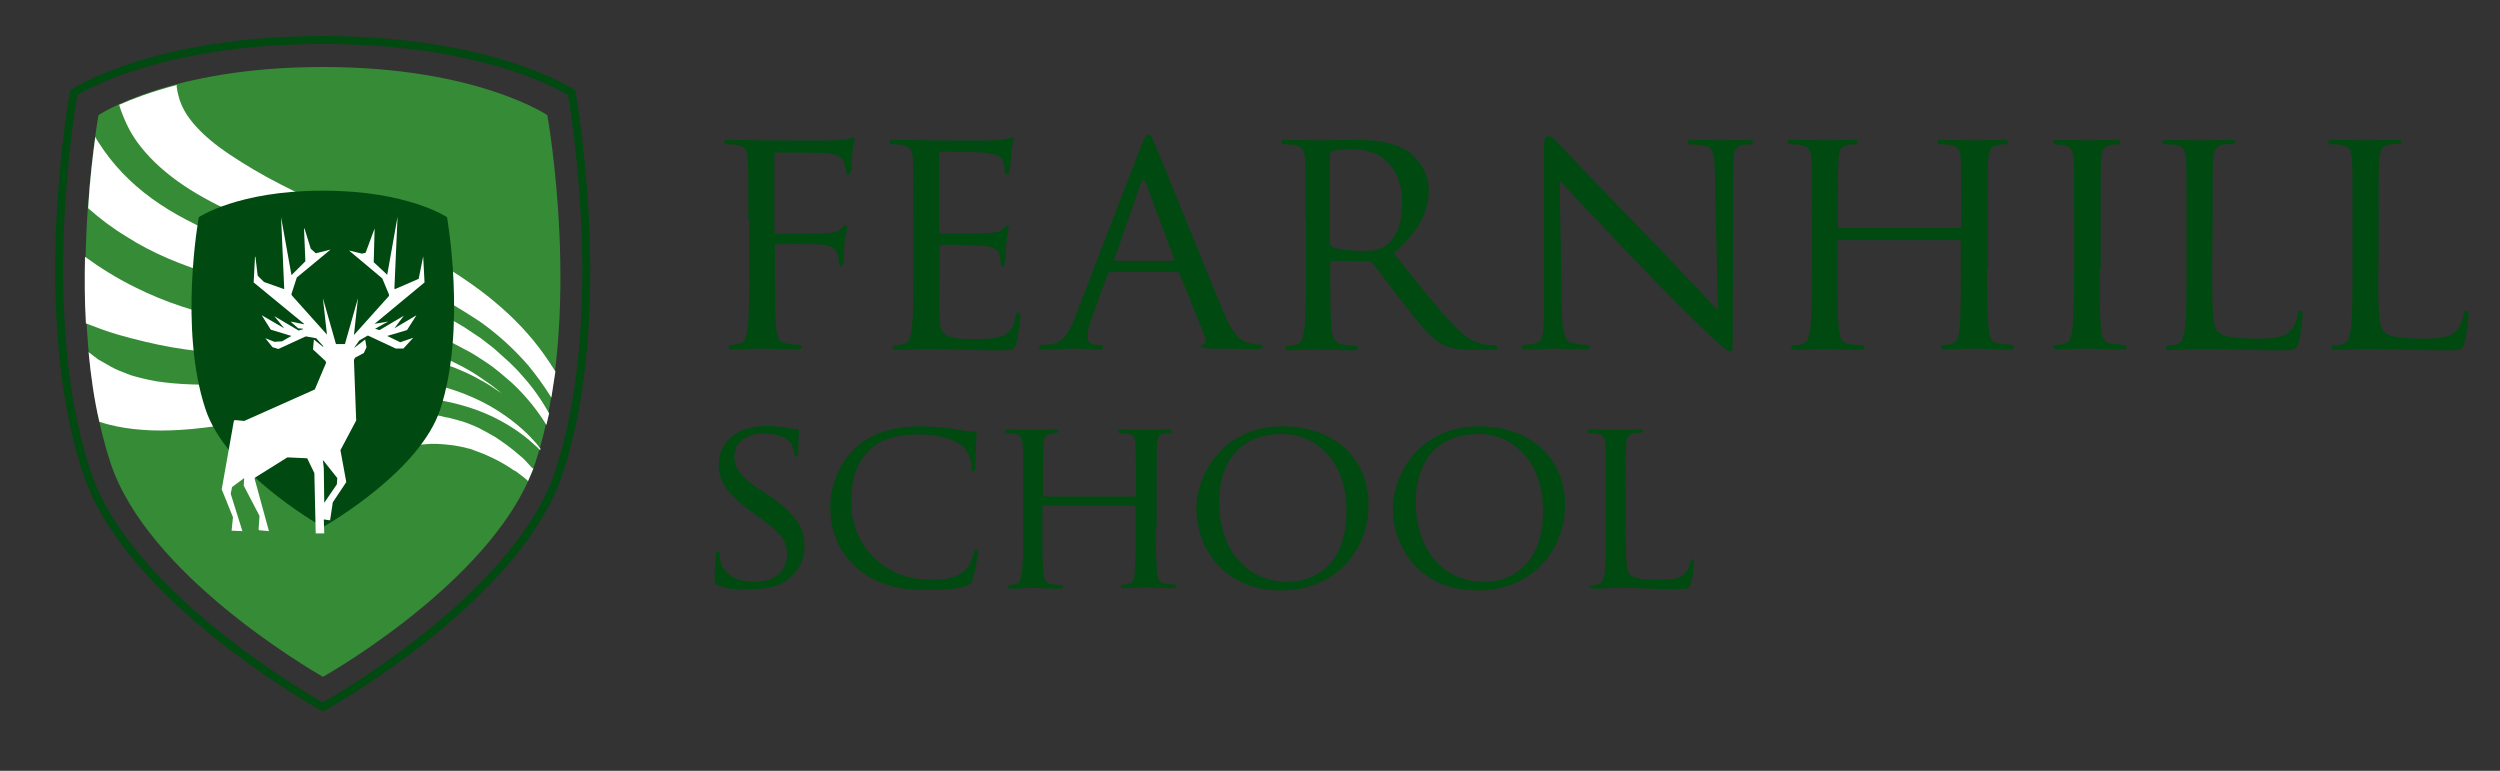
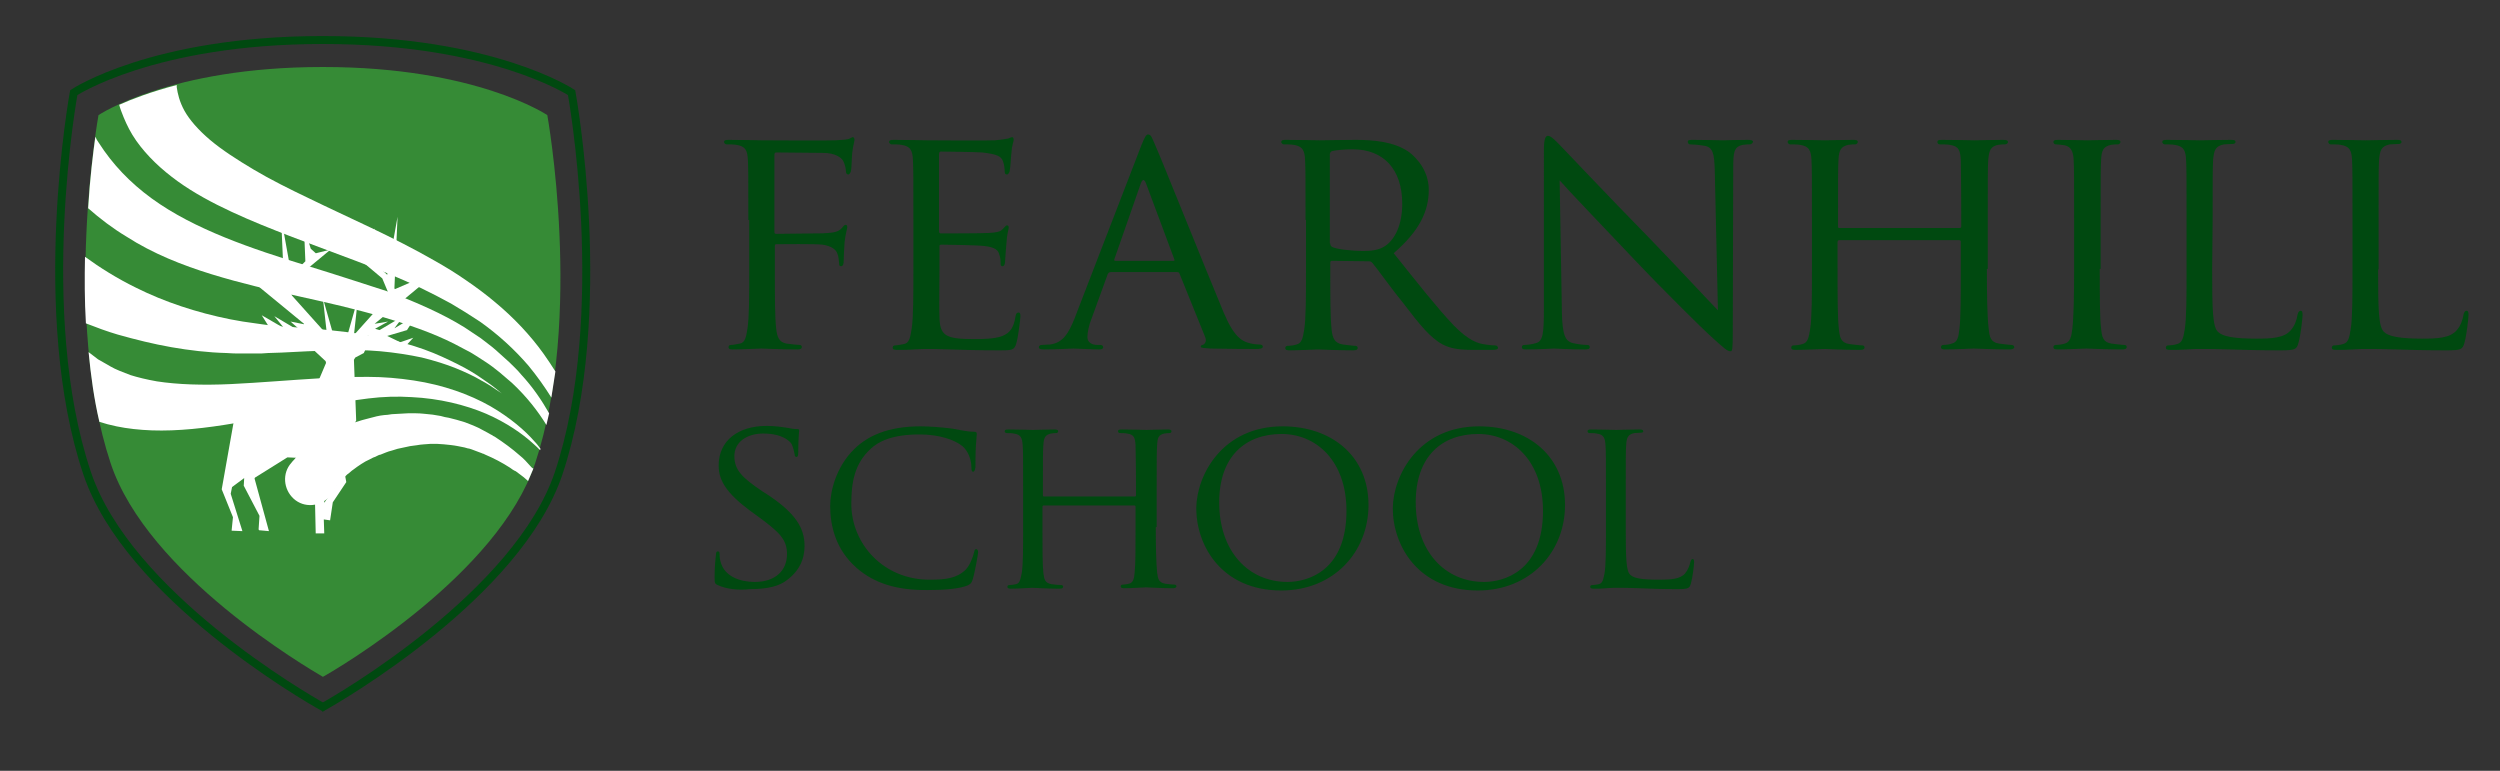
<svg xmlns="http://www.w3.org/2000/svg" version="1.1" id="Layer_1" x="0px" y="0px" viewBox="0 0 555.9 171.4" style="enable-background:new 0 0 555.9 171.4;" xml:space="preserve">
  <rect x="0" y="0" width="555.9" height="171.4" fill="#333333" stroke="none" />
  <style type="text/css">
	.st0{fill:#004910;}
	.st1{fill:none;stroke:#004910;stroke-width:1.769;stroke-miterlimit:10;}
	.st2{fill:#368B36;}
	.st3{fill:#FFFFFF;}
</style>
  <g>
    <g>
      <path class="st0" d="M166.4,48.9c0-9.6,0-11.3-0.1-13.3c-0.1-2.1-0.5-3.1-2.6-3.4c-0.5-0.1-1.6-0.1-2.2-0.1    c-0.2,0-0.5-0.3-0.5-0.5c0-0.4,0.3-0.5,1-0.5c2.9,0,6.9,0.1,7.3,0.1c1.2,0,15.1,0.1,16.5,0c1.2-0.1,2.3-0.1,2.9-0.3    c0.4-0.1,0.7-0.4,0.9-0.4c0.3,0,0.4,0.3,0.4,0.6c0,0.4-0.3,1.2-0.5,2.9c-0.1,0.6-0.1,3.3-0.3,4.1c-0.1,0.3-0.3,0.7-0.6,0.7    s-0.5-0.3-0.5-0.7c0-0.5-0.2-1.5-0.6-2.3s-1.9-1.8-4.4-1.8l-10.4-0.1c-0.4,0-0.5,0.1-0.5,0.7v16.8c0,0.4,0,0.6,0.4,0.6l8.7-0.1    c1.1,0,2,0,2.9-0.1c1.5-0.1,2.4-0.4,3-1.1c0.3-0.4,0.6-0.7,0.8-0.7c0.3,0,0.4,0.2,0.4,0.5c0,0.4-0.4,1.4-0.6,3.4    c-0.1,1.2-0.2,3.7-0.2,4.1c0,0.6-0.1,1.2-0.6,1.2c-0.4,0-0.4-0.3-0.4-0.6c-0.1-0.7-0.1-1.5-0.4-2.2c-0.3-0.9-1.3-1.7-3.3-2    c-1.6-0.2-9.1-0.1-10.2-0.1c-0.4,0-0.4,0.1-0.4,0.6v4.9c0,6.1,0,11,0.3,13.3c0.2,1.8,0.6,3,2.3,3.3c0.9,0.1,2.3,0.3,2.9,0.3    c0.4,0,0.5,0.3,0.5,0.5c0,0.3-0.3,0.5-1,0.5c-3.6,0-7.7-0.2-8-0.2c-0.4,0-4.4,0.2-6.3,0.2c-0.7,0-1-0.1-1-0.5    c0-0.2,0.1-0.5,0.5-0.5c0.6,0,1.4-0.2,2-0.3c1.2-0.2,1.4-1.5,1.7-3.3c0.4-2.5,0.4-7.4,0.4-13.3V48.9H166.4z" />
      <path class="st0" d="M203.1,48.9c0-9.6,0-11.3-0.1-13.3c-0.1-2.1-0.5-3.1-2.6-3.4c-0.5-0.1-1.6-0.1-2.2-0.1    c-0.2,0-0.5-0.3-0.5-0.5c0-0.4,0.3-0.5,1-0.5c2.9,0,7,0.1,7.4,0.1s13.8,0.1,15.2,0c1.2-0.1,2.4-0.3,2.9-0.4    c0.3-0.1,0.6-0.3,0.9-0.3c0.2,0,0.3,0.3,0.3,0.6c0,0.4-0.4,1.2-0.5,2.9c-0.1,0.6-0.2,3.3-0.4,4.1c-0.1,0.3-0.3,0.7-0.6,0.7    c-0.4,0-0.5-0.3-0.5-0.8c0-0.4-0.1-1.5-0.4-2.2c-0.4-1-1.1-1.5-4.6-1.9c-1.1-0.1-8.5-0.2-9.2-0.2c-0.3,0-0.4,0.2-0.4,0.7v16.8    c0,0.4,0,0.7,0.4,0.7c0.8,0,9.2,0,10.7-0.1s2.5-0.2,3.1-0.9c0.4-0.4,0.7-0.8,0.9-0.8s0.4,0.1,0.4,0.5s-0.4,1.4-0.5,3.4    c-0.1,1.2-0.3,3.6-0.3,4c0,0.5-0.1,1.2-0.6,1.2c-0.3,0-0.4-0.2-0.4-0.6c0-0.6,0-1.2-0.3-2c-0.2-0.9-0.8-1.6-3.3-1.9    c-1.7-0.2-8.6-0.3-9.6-0.3c-0.4,0-0.4,0.2-0.4,0.4V60c0,2.1-0.1,9.3,0,10.5c0.1,4.1,1.3,4.9,7.6,4.9c1.7,0,4.7,0,6.4-0.7    s2.5-1.8,2.9-4.3c0.1-0.7,0.3-0.9,0.7-0.9s0.4,0.5,0.4,0.9s-0.5,4.6-0.9,5.9c-0.4,1.6-1.1,1.6-3.6,1.6c-4.8,0-8.5-0.1-11.1-0.2    c-2.7-0.1-4.4-0.1-5.3-0.1c-0.1,0-1.4,0-2.8,0.1c-1.2,0.1-2.7,0.1-3.7,0.1c-0.7,0-1-0.1-1-0.5c0-0.2,0.1-0.5,0.5-0.5    c0.6,0,1.4-0.2,2-0.3c1.2-0.2,1.4-1.5,1.7-3.3c0.4-2.5,0.4-7.4,0.4-13.3L203.1,48.9L203.1,48.9z" />
      <path class="st0" d="M253.8,32.3c0.8-2,1.1-2.4,1.5-2.4c0.7,0,0.9,0.9,1.5,2.2c1.2,2.6,11.4,28.1,15.3,37.4    c2.3,5.5,4.1,6.3,5.4,6.7c0.9,0.3,1.9,0.4,2.5,0.4c0.4,0,0.8,0.1,0.8,0.5s-0.7,0.5-1.5,0.5c-0.9,0-5.7,0-10.1-0.1    c-1.2-0.1-2.2-0.1-2.2-0.4s0.1-0.3,0.4-0.4c0.4-0.1,1-0.7,0.6-1.7l-5.7-14.1c-0.1-0.3-0.2-0.4-0.6-0.4H247c-0.3,0-0.5,0.1-0.7,0.5    l-3.6,9.9c-0.6,1.5-0.9,3-0.9,4.1c0,1.2,1.1,1.7,2.2,1.7h0.6c0.5,0,0.7,0.2,0.7,0.5c0,0.4-0.4,0.5-0.9,0.5c-1.5,0-5-0.2-5.7-0.2    s-3.8,0.2-6.5,0.2c-0.8,0-1.2-0.1-1.2-0.5c0-0.3,0.3-0.5,0.6-0.5c0.4,0,1.4-0.1,1.9-0.1c2.9-0.4,4.1-2.5,5.4-5.7L253.8,32.3z     M260.9,58c0.3,0,0.3-0.1,0.2-0.4l-6.3-16.9c-0.4-0.9-0.7-0.9-1.1,0l-5.9,16.9c-0.1,0.3,0,0.4,0.2,0.4H260.9z" />
      <path class="st0" d="M290.3,48.9c0-9.6,0-11.3-0.1-13.3c-0.1-2.1-0.5-3.1-2.6-3.4c-0.5-0.1-1.6-0.1-2.2-0.1    c-0.2,0-0.5-0.3-0.5-0.5c0-0.4,0.3-0.5,1-0.5c2.9,0,7.2,0.1,7.5,0.1c0.7,0,6-0.1,8-0.1c4.1,0,8.6,0.4,11.9,2.7    c1.6,1.2,4.4,4.1,4.4,8.4c0,4.6-1.9,9-7.8,14.1c5.2,6.5,9.6,12.1,13.3,16c3.4,3.5,5.5,4.1,7.1,4.3c1.2,0.2,1.9,0.2,2.2,0.2    s0.6,0.3,0.6,0.5c0,0.4-0.4,0.5-1.5,0.5h-4c-3.6,0-5.2-0.4-6.8-1.2c-2.8-1.5-5.1-4.4-8.7-9.1c-2.7-3.3-5.5-7.3-6.9-9    c-0.3-0.3-0.4-0.4-0.9-0.4l-8.1-0.1c-0.3,0-0.4,0.1-0.4,0.5V60c0,5.9,0,10.7,0.3,13.3c0.2,1.8,0.6,3,2.5,3.3    c0.9,0.1,2.2,0.3,2.8,0.3c0.4,0,0.5,0.3,0.5,0.5c0,0.3-0.3,0.5-1,0.5c-3.5,0-7.5-0.2-7.8-0.2c-0.1,0-4.4,0.2-6.3,0.2    c-0.7,0-1-0.1-1-0.5c0-0.2,0.1-0.5,0.5-0.5c0.6,0,1.4-0.1,2-0.3c1.2-0.3,1.4-1.5,1.7-3.3c0.4-2.5,0.4-7.4,0.4-13.3V48.9H290.3z     M295.8,54.1c0,0.4,0.1,0.6,0.4,0.8c0.9,0.5,4.2,0.9,7,0.9c1.5,0,3.3-0.1,4.8-1.1c2.2-1.5,3.8-4.7,3.8-9.4c0-7.7-4.2-12.1-11-12.1    c-1.9,0-3.9,0.2-4.6,0.4c-0.3,0.1-0.5,0.4-0.5,0.7v19.8H295.8z" />
      <path class="st0" d="M347.3,69.3c0.1,5.1,0.7,6.6,2.5,7c1.2,0.3,2.6,0.4,3.2,0.4c0.3,0,0.5,0.2,0.5,0.5c0,0.4-0.4,0.5-1.2,0.5    c-3.6,0-6.2-0.2-6.7-0.2s-3.3,0.2-6.2,0.2c-0.7,0-1-0.1-1-0.5c0-0.3,0.2-0.5,0.5-0.5c0.5,0,1.7-0.1,2.6-0.4    c1.6-0.4,1.8-2.1,1.8-7.7V33.3c0-2.5,0.4-3.1,0.9-3.1c0.7,0,1.8,1.2,2.5,1.9c1,1,10.3,10.9,20.2,21C373.2,59.6,380,67,382,69    l-0.7-30.9c-0.1-4-0.4-5.4-2.4-5.7c-1.2-0.2-2.6-0.3-3.1-0.3c-0.4,0-0.5-0.4-0.5-0.6c0-0.4,0.5-0.4,1.2-0.4c2.9,0,5.9,0.1,6.7,0.1    s2.8-0.1,5.4-0.1c0.7,0,1.2,0.1,1.2,0.4c0,0.2-0.3,0.6-0.7,0.6c-0.3,0-0.8,0-1.5,0.1c-2.1,0.4-2.2,1.7-2.2,5.4l-0.1,36.1    c0,4.1-0.1,4.4-0.5,4.4c-0.7,0-1.3-0.5-4.9-3.8c-0.7-0.6-9.9-9.6-16.6-16.7c-7.4-7.8-14.6-15.3-16.5-17.5L347.3,69.3z" />
      <path class="st0" d="M441.8,59.8c0,5.9,0.1,10.8,0.4,13.3c0.2,1.8,0.4,3,2.3,3.3c0.9,0.1,2.3,0.3,2.8,0.3c0.4,0,0.6,0.3,0.6,0.5    c0,0.3-0.4,0.5-1.1,0.5c-3.5,0-7.5-0.2-7.9-0.2c-0.3,0-4.4,0.2-6.3,0.2c-0.7,0-1-0.1-1-0.5c0-0.2,0.1-0.5,0.5-0.5    c0.6,0,1.3-0.1,1.9-0.3c1.3-0.3,1.5-1.5,1.7-3.3c0.3-2.5,0.3-7.2,0.3-13.1v-6.2c0-0.3-0.1-0.4-0.4-0.4H409c-0.2,0-0.4,0.1-0.4,0.4    V60c0,5.9,0,10.7,0.3,13.2c0.2,1.8,0.4,3,2.3,3.3c0.9,0.1,2.3,0.3,2.9,0.3c0.4,0,0.5,0.3,0.5,0.5c0,0.3-0.3,0.5-1,0.5    c-3.6,0-7.6-0.2-7.9-0.2c-0.4,0-4.4,0.2-6.4,0.2c-0.7,0-1-0.1-1-0.5c0-0.2,0.1-0.5,0.5-0.5c0.6,0,1.4-0.1,2-0.3    c1.2-0.3,1.4-1.5,1.7-3.3c0.4-2.5,0.4-7.4,0.4-13.3v-11c0-9.6,0-11.3-0.1-13.3c-0.1-2.1-0.5-3.1-2.6-3.4c-0.5-0.1-1.6-0.1-2.2-0.1    c-0.2,0-0.5-0.3-0.5-0.5c0-0.4,0.3-0.5,1-0.5c2.9,0,7,0.1,7.3,0.1s4.4-0.1,6.3-0.1c0.7,0,1,0.1,1,0.5c0,0.2-0.3,0.5-0.5,0.5    c-0.4,0-0.9,0-1.6,0.1c-1.7,0.4-2.1,1.2-2.2,3.4c-0.1,2-0.1,3.8-0.1,13.4v1.3c0,0.4,0.1,0.4,0.4,0.4h26.6c0.2,0,0.4,0,0.4-0.4V49    c0-9.6-0.1-11.5-0.1-13.4c-0.1-2.1-0.4-3.1-2.5-3.4c-0.5-0.1-1.6-0.1-2.2-0.1c-0.3,0-0.5-0.3-0.5-0.5c0-0.4,0.3-0.5,1-0.5    c2.8,0,7,0.1,7.3,0.1c0.4,0,4.4-0.1,6.3-0.1c0.7,0,1.1,0.1,1.1,0.5c0,0.2-0.3,0.5-0.6,0.5c-0.4,0-0.8,0-1.6,0.1    c-1.7,0.4-2,1.2-2.2,3.4c-0.1,2-0.1,3.7-0.1,13.3v10.9H441.8z" />
      <path class="st0" d="M466.9,59.8c0,5.9,0,10.8,0.3,13.3c0.2,1.8,0.4,3,2.3,3.3c0.9,0.1,2.3,0.3,2.9,0.3c0.4,0,0.5,0.3,0.5,0.5    c0,0.3-0.3,0.5-1,0.5c-3.6,0-7.7-0.2-8-0.2c-0.4,0-4.4,0.2-6.3,0.2c-0.7,0-1-0.1-1-0.5c0-0.2,0.1-0.5,0.5-0.5c0.6,0,1.4-0.1,2-0.3    c1.2-0.3,1.5-1.5,1.7-3.3c0.3-2.5,0.4-7.4,0.4-13.3V48.9c0-9.6,0-11.3-0.1-13.3c-0.1-2.1-0.7-3-2-3.3c-0.7-0.1-1.5-0.2-2-0.2    c-0.3,0-0.5-0.3-0.5-0.5c0-0.4,0.3-0.5,1-0.5c2.1,0,6.1,0.1,6.5,0.1c0.3,0,4.4-0.1,6.4-0.1c0.7,0,1,0.1,1,0.5    c0,0.2-0.3,0.5-0.5,0.5c-0.4,0-0.9,0-1.6,0.1c-1.7,0.4-2.1,1.2-2.2,3.4c-0.1,2-0.1,3.7-0.1,13.3v10.9H466.9z" />
      <path class="st0" d="M491.9,59.9c0,9.1,0.1,12.8,1.3,13.9c1,1,3.5,1.5,8.5,1.5c3.3,0,6.2-0.1,7.7-1.9c0.8-0.9,1.3-2.2,1.5-3.5    c0.1-0.4,0.3-0.8,0.7-0.8c0.3,0,0.4,0.3,0.4,0.9c0,0.7-0.4,4.4-0.9,6.2c-0.4,1.5-0.7,1.7-4.1,1.7c-4.6,0-8.1-0.1-11.1-0.2    c-2.9-0.1-5.1-0.1-7-0.1c-0.3,0-1.4,0-2.6,0.1c-1.3,0.1-2.7,0.1-3.7,0.1c-0.7,0-1-0.1-1-0.5c0-0.2,0.1-0.5,0.5-0.5    c0.6,0,1.4-0.1,2-0.3c1.2-0.3,1.4-1.5,1.7-3.3c0.4-2.5,0.4-7.4,0.4-13.3v-11c0-9.6,0-11.3-0.1-13.3c-0.1-2.1-0.5-3.1-2.6-3.4    c-0.5-0.1-1.6-0.1-2.2-0.1c-0.2,0-0.5-0.3-0.5-0.5c0-0.4,0.3-0.5,1-0.5c2.9,0,6.9,0.1,7.3,0.1c0.3,0,5.1-0.1,7-0.1    c0.7,0,1,0.1,1,0.5c0,0.2-0.3,0.4-0.5,0.4c-0.4,0-1.4,0.1-2.1,0.1c-1.9,0.4-2.2,1.3-2.4,3.5c-0.1,2-0.1,3.7-0.1,13.3L491.9,59.9    L491.9,59.9z" />
      <path class="st0" d="M528.8,59.9c0,9.1,0.1,12.8,1.3,13.9c1,1,3.5,1.5,8.5,1.5c3.3,0,6.2-0.1,7.7-1.9c0.8-0.9,1.3-2.2,1.5-3.5    c0.1-0.4,0.3-0.8,0.7-0.8c0.3,0,0.4,0.3,0.4,0.9c0,0.7-0.4,4.4-0.9,6.2c-0.4,1.5-0.7,1.7-4.1,1.7c-4.6,0-8.1-0.1-11.1-0.2    c-2.9-0.1-5.1-0.1-7-0.1c-0.3,0-1.4,0-2.6,0.1c-1.3,0.1-2.7,0.1-3.7,0.1c-0.7,0-1-0.1-1-0.5c0-0.2,0.1-0.5,0.5-0.5    c0.6,0,1.4-0.1,2-0.3c1.2-0.3,1.4-1.5,1.7-3.3c0.4-2.5,0.4-7.4,0.4-13.3v-11c0-9.6,0-11.3-0.1-13.3c-0.1-2.1-0.5-3.1-2.6-3.4    c-0.5-0.1-1.6-0.1-2.2-0.1c-0.2,0-0.5-0.3-0.5-0.5c0-0.4,0.3-0.5,1-0.5c2.9,0,6.9,0.1,7.3,0.1c0.3,0,5.1-0.1,7-0.1    c0.7,0,1,0.1,1,0.5c0,0.2-0.3,0.4-0.5,0.4c-0.4,0-1.4,0.1-2.1,0.1c-1.9,0.4-2.2,1.3-2.4,3.5c-0.1,2-0.1,3.7-0.1,13.3v11H528.8z" />
    </g>
    <g>
      <path class="st0" d="M159.6,130.1c-0.7-0.3-0.7-0.5-0.7-1.8c0-2.3,0.2-4.2,0.3-4.9c0-0.5,0.1-0.8,0.4-0.8c0.3,0,0.4,0.2,0.4,0.5    c0,0.4,0,1,0.2,1.7c0.8,3.4,4.4,4.6,7.6,4.6c4.8,0,7.2-2.7,7.2-6.2c0-3.3-1.8-4.9-6.1-8.1l-2.2-1.6c-5.2-3.9-6.9-6.7-6.9-10    c0-5.5,4.3-8.8,10.7-8.8c1.9,0,3.8,0.3,5,0.5c0.9,0.2,1.3,0.2,1.7,0.2s0.5,0.1,0.5,0.3c0,0.2-0.2,1.8-0.2,4.9c0,0.7-0.1,1-0.4,1    c-0.3,0-0.4-0.2-0.4-0.6c-0.1-0.5-0.4-1.8-0.7-2.3s-1.9-2.3-6.3-2.3c-3.5,0-6.4,1.8-6.4,5c0,3,1.5,4.7,6.3,7.9l1.4,0.9    c5.9,4,7.9,7.2,7.9,11.2c0,2.7-1,5.7-4.5,8c-2,1.3-5,1.6-7.7,1.6C164.3,131.3,161.5,131,159.6,130.1z" />
      <path class="st0" d="M190.5,126.3c-4.7-4.1-5.9-9.4-5.9-13.8c0-3.1,1.2-8.6,5.4-12.7c2.9-2.8,7.3-5,14.7-5c1.9,0,4.7,0.2,7,0.5    c1.8,0.3,3.3,0.7,4.9,0.7c0.5,0,0.6,0.2,0.6,0.5c0,0.4-0.1,0.9-0.2,2.6c-0.1,1.5-0.1,4.1-0.1,4.8c-0.1,0.7-0.3,1-0.5,1    c-0.3,0-0.4-0.3-0.4-1c0-1.8-0.8-3.7-2-4.7c-1.7-1.4-5.2-2.6-9.5-2.6c-6.2,0-9.2,1.6-10.9,3.2c-3.6,3.3-4.3,7.5-4.3,12.2    c0,8.9,7.1,16.9,17.4,16.9c3.6,0,6-0.3,8-2.2c1-1,1.7-3,1.9-3.9c0.1-0.5,0.2-0.7,0.5-0.7c0.2,0,0.4,0.3,0.4,0.7    c0,0.3-0.7,4.4-1.2,6c-0.3,0.9-0.4,1-1.2,1.4c-2,0.8-5.6,1-8.7,1C199.2,131.3,194.3,129.6,190.5,126.3z" />
      <path class="st0" d="M257,117.2c0,4.5,0.1,8.2,0.3,10.1c0.2,1.4,0.3,2.2,1.8,2.5c0.7,0.1,1.8,0.2,2.1,0.2c0.3,0,0.4,0.2,0.4,0.4    s-0.3,0.4-0.8,0.4c-2.6,0-5.7-0.2-6-0.2c-0.2,0-3.3,0.2-4.8,0.2c-0.5,0-0.8-0.1-0.8-0.4c0-0.2,0.1-0.4,0.4-0.4    c0.4,0,1-0.1,1.4-0.2c1-0.2,1.2-1.2,1.3-2.5c0.2-1.9,0.2-5.4,0.2-9.9v-4.7c0-0.2-0.1-0.3-0.3-0.3h-20.1c-0.2,0-0.3,0.1-0.3,0.3    v4.7c0,4.5,0,8.1,0.2,10c0.2,1.4,0.3,2.2,1.8,2.5c0.7,0.1,1.8,0.2,2.2,0.2c0.3,0,0.4,0.2,0.4,0.4s-0.2,0.4-0.8,0.4    c-2.7,0-5.8-0.2-6-0.2c-0.3,0-3.3,0.2-4.8,0.2c-0.5,0-0.8-0.1-0.8-0.4c0-0.2,0.1-0.4,0.4-0.4c0.4,0,1-0.1,1.5-0.2    c0.9-0.2,1-1.1,1.3-2.5c0.3-1.9,0.3-5.6,0.3-10.1V109c0-7.2,0-8.6-0.1-10c-0.1-1.6-0.4-2.4-2-2.6c-0.4-0.1-1.2-0.1-1.6-0.1    c-0.2,0-0.4-0.2-0.4-0.4c0-0.3,0.2-0.4,0.8-0.4c2.2,0,5.3,0.1,5.5,0.1s3.3-0.1,4.8-0.1c0.5,0,0.8,0.1,0.8,0.4    c0,0.2-0.2,0.4-0.4,0.4c-0.3,0-0.7,0-1.2,0.1c-1.3,0.3-1.6,0.9-1.7,2.6c-0.1,1.5-0.1,2.9-0.1,10.1v1c0,0.3,0.1,0.3,0.3,0.3h20.1    c0.2,0,0.3,0,0.3-0.3v-1c0-7.2-0.1-8.7-0.1-10.1c-0.1-1.6-0.3-2.4-1.9-2.6c-0.4-0.1-1.2-0.1-1.6-0.1c-0.2,0-0.4-0.2-0.4-0.4    c0-0.3,0.2-0.4,0.8-0.4c2.1,0,5.3,0.1,5.5,0.1c0.3,0,3.3-0.1,4.8-0.1c0.5,0,0.8,0.1,0.8,0.4c0,0.2-0.2,0.4-0.4,0.4    c-0.3,0-0.6,0-1.2,0.1c-1.3,0.3-1.5,0.9-1.6,2.6c-0.1,1.5-0.1,2.8-0.1,10v8.2H257z" />
      <path class="st0" d="M285.2,94.8c10.9,0,19.1,6.6,19.1,17.5c0,10.4-7.7,19-19.4,19c-13.2,0-18.9-9.9-18.9-18.3    C266.1,105.5,271.9,94.8,285.2,94.8z M286.3,129.4c4.3,0,13.1-2.3,13.1-15.8c0-11.2-6.8-17.1-14.4-17.1c-8.1,0-13.9,5-13.9,15.2    C271.1,122.6,277.6,129.4,286.3,129.4z" />
      <path class="st0" d="M328.9,94.8c10.9,0,19.1,6.6,19.1,17.5c0,10.4-7.7,19-19.4,19c-13.2,0-18.9-9.9-18.9-18.3    C309.8,105.5,315.6,94.8,328.9,94.8z M330,129.4c4.3,0,13.1-2.3,13.1-15.8c0-11.2-6.8-17.1-14.4-17.1c-8.1,0-13.9,5-13.9,15.2    C314.8,122.6,321.3,129.4,330,129.4z" />
      <path class="st0" d="M361.5,117.3c0,6.9,0.1,9.7,1,10.5c0.8,0.8,2.6,1.1,6.4,1.1c2.5,0,4.7-0.1,5.8-1.4c0.6-0.7,1-1.7,1.2-2.6    c0.1-0.3,0.2-0.6,0.5-0.6c0.2,0,0.3,0.2,0.3,0.7s-0.3,3.3-0.7,4.7c-0.3,1.1-0.5,1.3-3.1,1.3c-3.5,0-6.1-0.1-8.4-0.2    c-2.2-0.1-3.8-0.1-5.3-0.1c-0.2,0-1,0-2,0.1s-2,0.1-2.8,0.1c-0.5,0-0.8-0.1-0.8-0.4c0-0.2,0.1-0.4,0.4-0.4c0.4,0,1-0.1,1.5-0.2    c0.9-0.2,1-1.1,1.3-2.5c0.3-1.9,0.3-5.6,0.3-10.1V109c0-7.2,0-8.6-0.1-10c-0.1-1.6-0.4-2.4-2-2.6c-0.4-0.1-1.2-0.1-1.6-0.1    c-0.2,0-0.4-0.2-0.4-0.4c0-0.3,0.2-0.4,0.8-0.4c2.2,0,5.2,0.1,5.5,0.1c0.2,0,3.8-0.1,5.3-0.1c0.5,0,0.8,0.1,0.8,0.4    c0,0.2-0.2,0.3-0.4,0.3c-0.3,0-1,0.1-1.6,0.1c-1.4,0.3-1.7,1-1.8,2.6c-0.1,1.5-0.1,2.8-0.1,10L361.5,117.3L361.5,117.3z" />
    </g>
    <path class="st1" d="M127.1,20.6c0,0-17.6-11.7-55.2-11.7h-0.1h-0.1C34,8.9,16.4,20.6,16.4,20.6s-9,49.1,3,84.7   c9.1,27,48.6,49.8,52.4,51.9c3.8-2.1,43.3-25,52.4-51.9C136.1,69.7,127.1,20.6,127.1,20.6z" />
    <path class="st2" d="M121.7,25.6c0,0-15.8-10.7-49.8-10.7h-0.1h-0.1c-34,0-49.8,10.7-49.8,10.7s-8.1,44.8,2.7,77.4   c8.2,24.7,43.8,45.5,47.2,47.5c3.4-1.9,39-22.8,47.2-47.5C129.8,70.4,121.7,25.6,121.7,25.6" />
    <path class="st3" d="M27.5,26.1c0.7,1.7,1.6,3.5,2.8,5.2c2.4,3.4,5.6,6.4,9.2,9c3.6,2.6,7.7,4.8,12,6.8s8.8,3.8,13.5,5.6   c9.3,3.6,19.2,6.9,28.5,11.3c2.3,1.1,4.6,2.3,6.8,3.5c2.2,1.3,4.3,2.6,6.4,4c4.1,2.9,7.7,6.2,10.8,9.8c1.9,2.3,3.6,4.7,5.1,7.1   c0.3-1.9,0.6-3.9,0.9-5.8c-0.8-1.3-1.7-2.6-2.6-3.9c-3-4.2-6.7-8.1-10.8-11.5c-2-1.7-4.3-3.4-6.5-4.9c-2.3-1.6-4.6-3-6.9-4.3   c-9.4-5.4-19.2-9.6-28-13.9c-4.4-2.1-8.6-4.2-12.3-6.4s-7.1-4.4-9.7-6.6c-2.6-2.2-4.6-4.5-5.7-6.5c-1.1-2-1.5-3.8-1.7-5.2   c0-0.2,0-0.3,0-0.5c-5.7,1.5-9.9,3.1-12.8,4.4C26.7,24.1,27.1,25.1,27.5,26.1" />
    <path class="st3" d="M117.9,103.6c-0.4-0.4-0.7-0.8-1.1-1.2c-0.4-0.4-0.8-0.8-1.2-1.1c-1.7-1.5-3.6-2.9-5.6-4.2l-0.4-0.2l-0.1-0.1   l-0.2-0.1l-0.2-0.1l-0.7-0.4c-0.5-0.3-1-0.5-1.5-0.8c-0.2-0.1-0.5-0.3-0.8-0.4l-0.9-0.4l-1.8-0.7c-1.2-0.4-2.4-0.7-3.6-1   c-0.6-0.1-1.2-0.2-1.8-0.4c-0.6-0.1-1.2-0.2-1.8-0.3c-1.2-0.1-2.5-0.3-3.7-0.3c-0.6,0-1.2,0-1.8,0c-0.6,0-1.2,0.1-1.8,0.1   c-0.6,0-1.2,0.1-1.8,0.1c-0.6,0.1-1.2,0.2-1.7,0.2c-1.1,0.1-2.2,0.4-3.3,0.7c-2.1,0.5-4.1,1.2-5.9,1.9c-0.9,0.4-1.7,0.8-2.6,1.2   c-0.8,0.4-1.6,0.9-2.3,1.3c-0.2,0.1-0.4,0.2-0.5,0.3c-0.2,0.1-0.3,0.2-0.5,0.3c-0.3,0.2-0.6,0.5-0.9,0.7s-0.6,0.4-0.9,0.6   s-0.5,0.4-0.8,0.7c-0.5,0.4-0.9,0.8-1.3,1.1c-0.4,0.4-0.7,0.7-0.9,1c-0.5,0.5-0.7,0.8-0.7,0.8c-2.1,2.3-1.8,5.9,0.5,8   c2.3,2.1,5.9,1.8,8-0.5c0.2-0.2,0.3-0.4,0.5-0.6l0.2-0.4c0,0,0.1-0.2,0.3-0.4c0.1-0.2,0.2-0.3,0.3-0.6c0.2-0.2,0.4-0.5,0.6-0.8   c0.1-0.1,0.2-0.3,0.4-0.5c0.1-0.2,0.3-0.3,0.5-0.5s0.3-0.3,0.5-0.5c0.1-0.1,0.2-0.2,0.3-0.3c0.1-0.1,0.2-0.2,0.3-0.3   c0.5-0.3,0.9-0.8,1.4-1.1c0.5-0.4,1.1-0.8,1.7-1.2c0.6-0.4,1.3-0.8,2-1.1c0.4-0.2,0.7-0.4,1.1-0.5c0.2-0.1,0.4-0.2,0.6-0.3   c0.2-0.1,0.4-0.2,0.6-0.2c0.8-0.3,1.6-0.7,2.5-0.9c0.4-0.1,0.9-0.3,1.3-0.4s0.9-0.2,1.4-0.3c0.5-0.1,0.9-0.2,1.4-0.3   c0.5-0.1,1-0.1,1.5-0.2c1-0.2,2-0.2,3-0.3c0.5,0,1,0,1.5,0l1.5,0.1c1,0.1,2.1,0.2,3.1,0.4l1.5,0.3l0.7,0.2c0.2,0,0.5,0.1,0.8,0.2   c0.5,0.2,1.1,0.4,1.6,0.6l0.8,0.3l0.2,0.1h0.1l0,0c0,0,0,0-0.1,0h0.1l0.4,0.2c1.9,0.8,3.8,1.8,5.5,2.9c0.4,0.3,0.8,0.6,1.3,0.8   c0.4,0.3,0.8,0.6,1.2,0.9c0.4,0.3,0.8,0.6,1.1,0.9c0.1,0.1,0.3,0.2,0.4,0.4c0.4-0.9,0.8-1.9,1.2-2.8   C118.3,104.1,118.1,103.8,117.9,103.6" />
    <path class="st3" d="M19.7,78.3c0.5,5.2,1.2,10.4,2.4,15.5c1.2,0.4,2.4,0.7,3.8,1c2.4,0.5,5.1,0.8,7.9,0.9c5.7,0.2,12-0.5,18.4-1.6   c6.5-1.1,13.2-2.6,19.8-3.9c3.3-0.6,6.6-1.2,9.9-1.6c3.2-0.4,6.5-0.5,9.6-0.3c6.2,0.3,11.9,1.7,16.6,3.7c4.6,2,8.1,4.5,10.3,6.5   c0.7,0.6,1.2,1.1,1.7,1.6c0-0.1,0.1-0.2,0.1-0.3c-0.4-0.5-0.8-1.1-1.4-1.7c-2-2.3-5.3-5.2-9.8-7.8c-4.6-2.6-10.4-4.7-17-5.7   c-3.3-0.5-6.7-0.8-10.2-0.8s-7,0.1-10.4,0.3c-6.9,0.4-13.7,1-20,1.3s-12,0.1-16.5-0.6c-2.3-0.4-4.3-0.9-5.9-1.4   c-1.6-0.6-3.4-1.3-4.4-1.9s-2.3-1.3-2.8-1.6" />
    <path class="st3" d="M38.1,77.2c4,0.7,8.2,1.2,12.3,1.3c1,0.1,2.1,0.1,3.1,0.1s2.1,0,3.1,0c0.5,0,1,0,1.5,0l1.5-0.1   c1,0,2-0.1,3-0.1c3.9-0.2,7.7-0.4,11.4-0.5s7.2-0.1,10.5,0.2c3.3,0.3,6.5,0.8,9.3,1.4c2.8,0.7,5.4,1.5,7.6,2.4s4.1,1.8,5.6,2.7   c1.5,0.8,2.7,1.6,3.4,2.1c0.8,0.5,1.2,0.8,1.2,0.8s-0.4-0.3-1.1-0.9s-1.8-1.4-3.3-2.4c-1.4-1-3.2-2.1-5.4-3.2   c-2.2-1.1-4.7-2.3-7.5-3.3s-6-1.9-9.4-2.6s-7-1.2-10.8-1.6c-3.7-0.4-7.6-0.7-11.5-0.9l-1.5-0.1l-1.4-0.2l-1.5-0.2   c-0.5-0.1-0.9-0.1-1.4-0.2c-0.9-0.1-1.9-0.3-2.8-0.4c-0.9-0.2-1.9-0.3-2.8-0.5c-7.5-1.5-14.7-3.9-20.9-7c-4.3-2.1-8.1-4.5-11.4-6.9   c-0.1,4.7-0.1,9.7,0.2,14.8c2.3,0.9,4.7,1.8,7.1,2.5C30.1,75.5,34.1,76.5,38.1,77.2" />
    <path class="st3" d="M47.1,61c6.5,2,13,3.5,19.4,4.9c6.3,1.4,12.5,2.8,18.3,4.5s11.4,3.6,16.3,6.1c1.2,0.6,2.4,1.3,3.6,1.9   c1.1,0.7,2.3,1.4,3.3,2.1c1.1,0.7,2.1,1.5,3.1,2.3c0.9,0.8,1.9,1.6,2.8,2.4c3.2,3,5.7,6.2,7.6,9.3c0.2-0.9,0.4-1.7,0.6-2.6   c-1.6-2.8-3.6-5.8-6.2-8.6c-0.8-1-1.8-1.9-2.7-2.8c-1-0.9-2-1.8-3-2.7c-1-0.9-2.2-1.7-3.3-2.6c-1.2-0.8-2.4-1.6-3.6-2.4   c-5-3.1-10.6-5.5-16.5-7.8c-6.2-2-12.3-4-18.5-5.9S55.9,55.2,50,52.8c-5.9-2.4-11.5-5.2-16.3-8.7S25,36.5,22,31.8   c-0.3-0.4-0.6-0.9-0.8-1.4c-0.5,3.7-1.2,9.2-1.6,15.9c2.6,2.3,5.5,4.5,8.5,6.3C34,56.4,40.6,59,47.1,61" />
-     <path class="st0" d="M99.4,48.3c0,0-8.7-5.9-27.5-5.9c0,0,0,0-0.1,0s0,0-0.1,0c-18.8,0-27.5,5.9-27.5,5.9S39.7,73,45.7,91   c4.5,13.6,24.2,25.1,26.1,26.2c1.9-1.1,21.6-12.6,26.1-26.2C103.8,73,99.4,48.3,99.4,48.3" />
    <path class="st3" d="M72,104.1l0.1,7.7l2.8-4.1l0.1-1.4l-3.1-3.9h-0.1L72,104.1z M72.1,118.6h-1.9l-0.3-13.4l-1.6-3.3l-4.4-0.2   l-7.2,4.5l-0.1,0.2l3.2,11.7l-2.2-0.2l-0.1-0.2l0.2-3l-3.5-6.7l0.1-1.7l-2.7,2l-0.3,1.5l2.6,8.3l-2.4-0.1l0.3-3l-2.5-6.2L52,93.6   l0.2-0.2l2.1,0.2l15.7-7l2.5-5.9l-0.1-0.4l-2.8-2.6l0.2-2.2l2,1.6l0.1-0.1l-1.6-1.8L68,74.8l-6.1,2.8l-1.3-0.4l-1.6-2l2,0.8   l1.7-0.1l2.1-1.2l-4.6-1.4l-2-3.2l5,2.9L61,70.3l5.4,3.2l1-0.3v-0.1L66.3,73l-1.7-1.5l3,0.6V72l-11.2-9.2l0.3-5.7h0.1l0.5,4.2   l1.4,1.4l4.5,1.6l-0.7-16l2.3,12.8h0.1l3-3l-0.3-7.3h0.1l1.4,4.5l1.1,1h0.1l3.2-0.8L66,61.7l-1.2,3.7l0.1,0.3l7.8,8.7l-0.9-8.1   l2.9,10.2h2l2.9-10.2l-0.9,8.2l7.8-8.7v-0.3L85,61.9l-7.4-6.2l2.9,0.7l0.8-0.2l2-5.4l-0.2,7.5l3,2.8l2.3-12.9l-0.7,15.9l0.1,0.2   l5.3-2.3l1-5l0.3,5.8L83.3,72l3-0.5l-2.9,1.6l1,0.3l5.4-3.2L87.7,73l4.9-2.9l-2.1,3.3l-4.4,1.3l2.9,1.4l2.9-1l-2.2,2.4H88l-6.2-2.9   l-1.9,1.1l-1.2,1.7l0,0l2.5-1.9l0.3,1.7l-0.6,1.3l-1.9,1L78.7,80l0.5,13.5l-3.5,6.6l1.3,7.1l-3,4.5l-0.6,4l-1.4-0.2L72.1,118.6z" />
    <polygon class="st0" points="71.7,158.3 72.7,157.5 72.2,156.3 71.7,156.2  " />
  </g>
</svg>